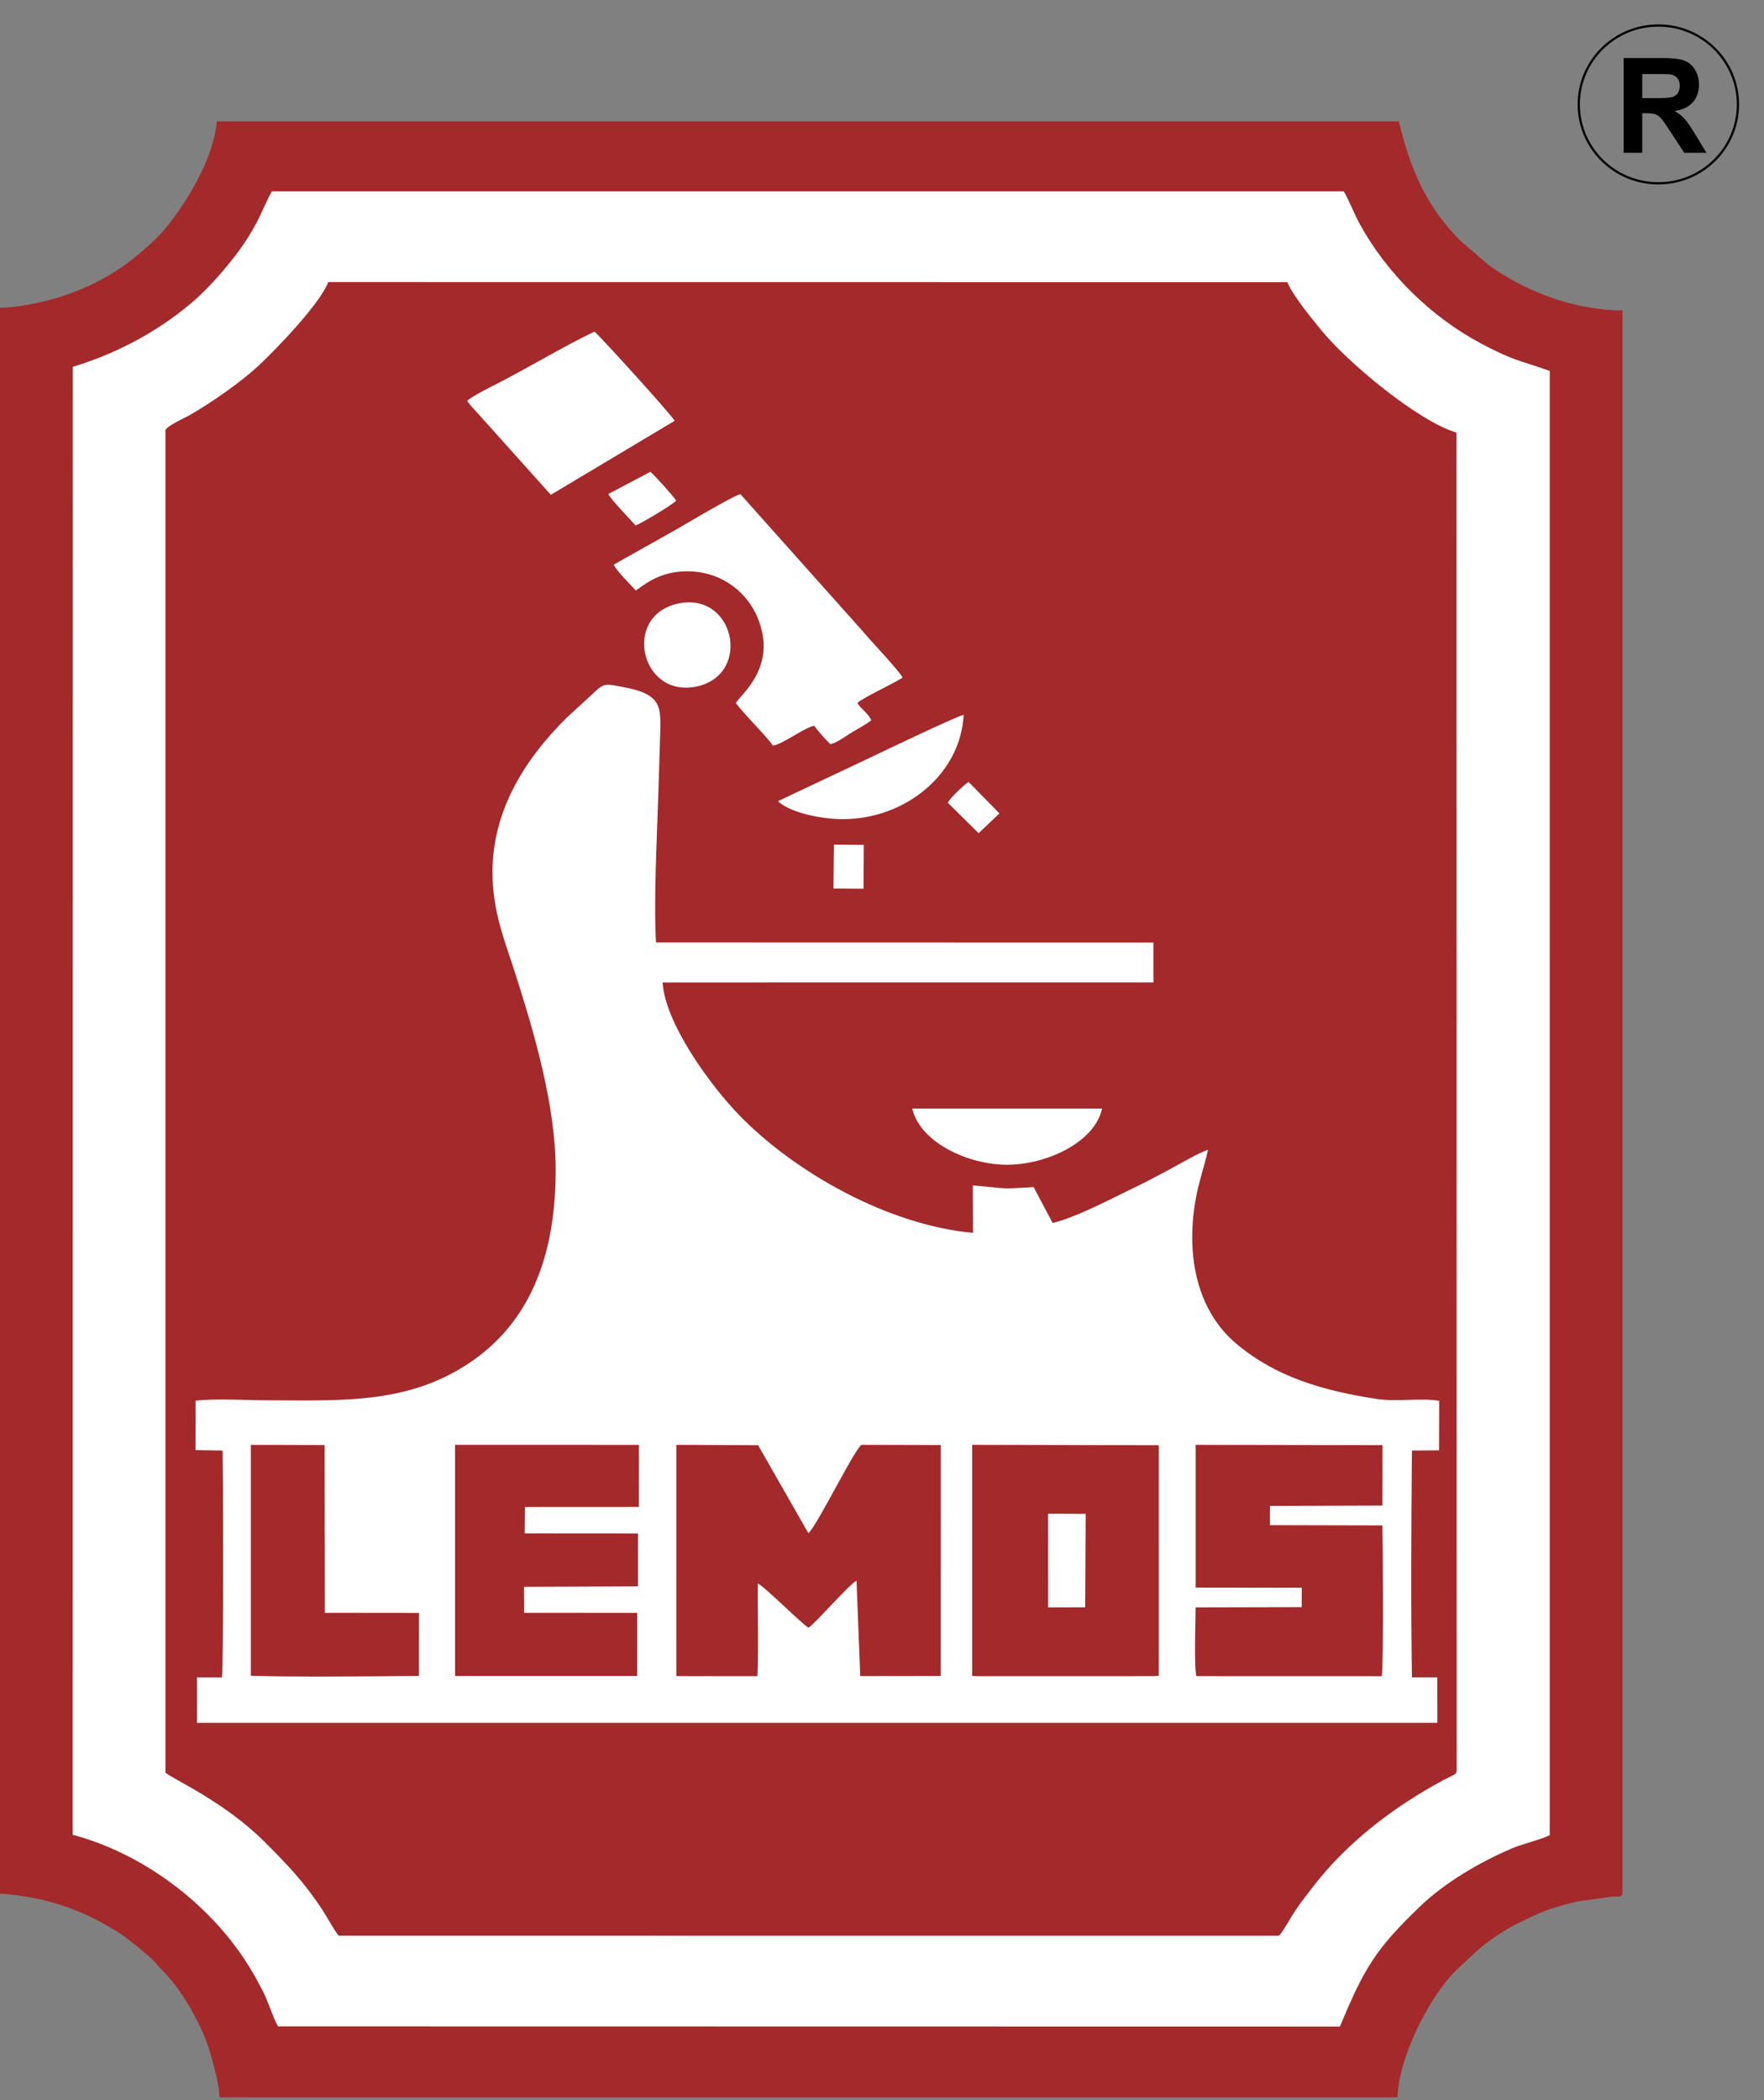
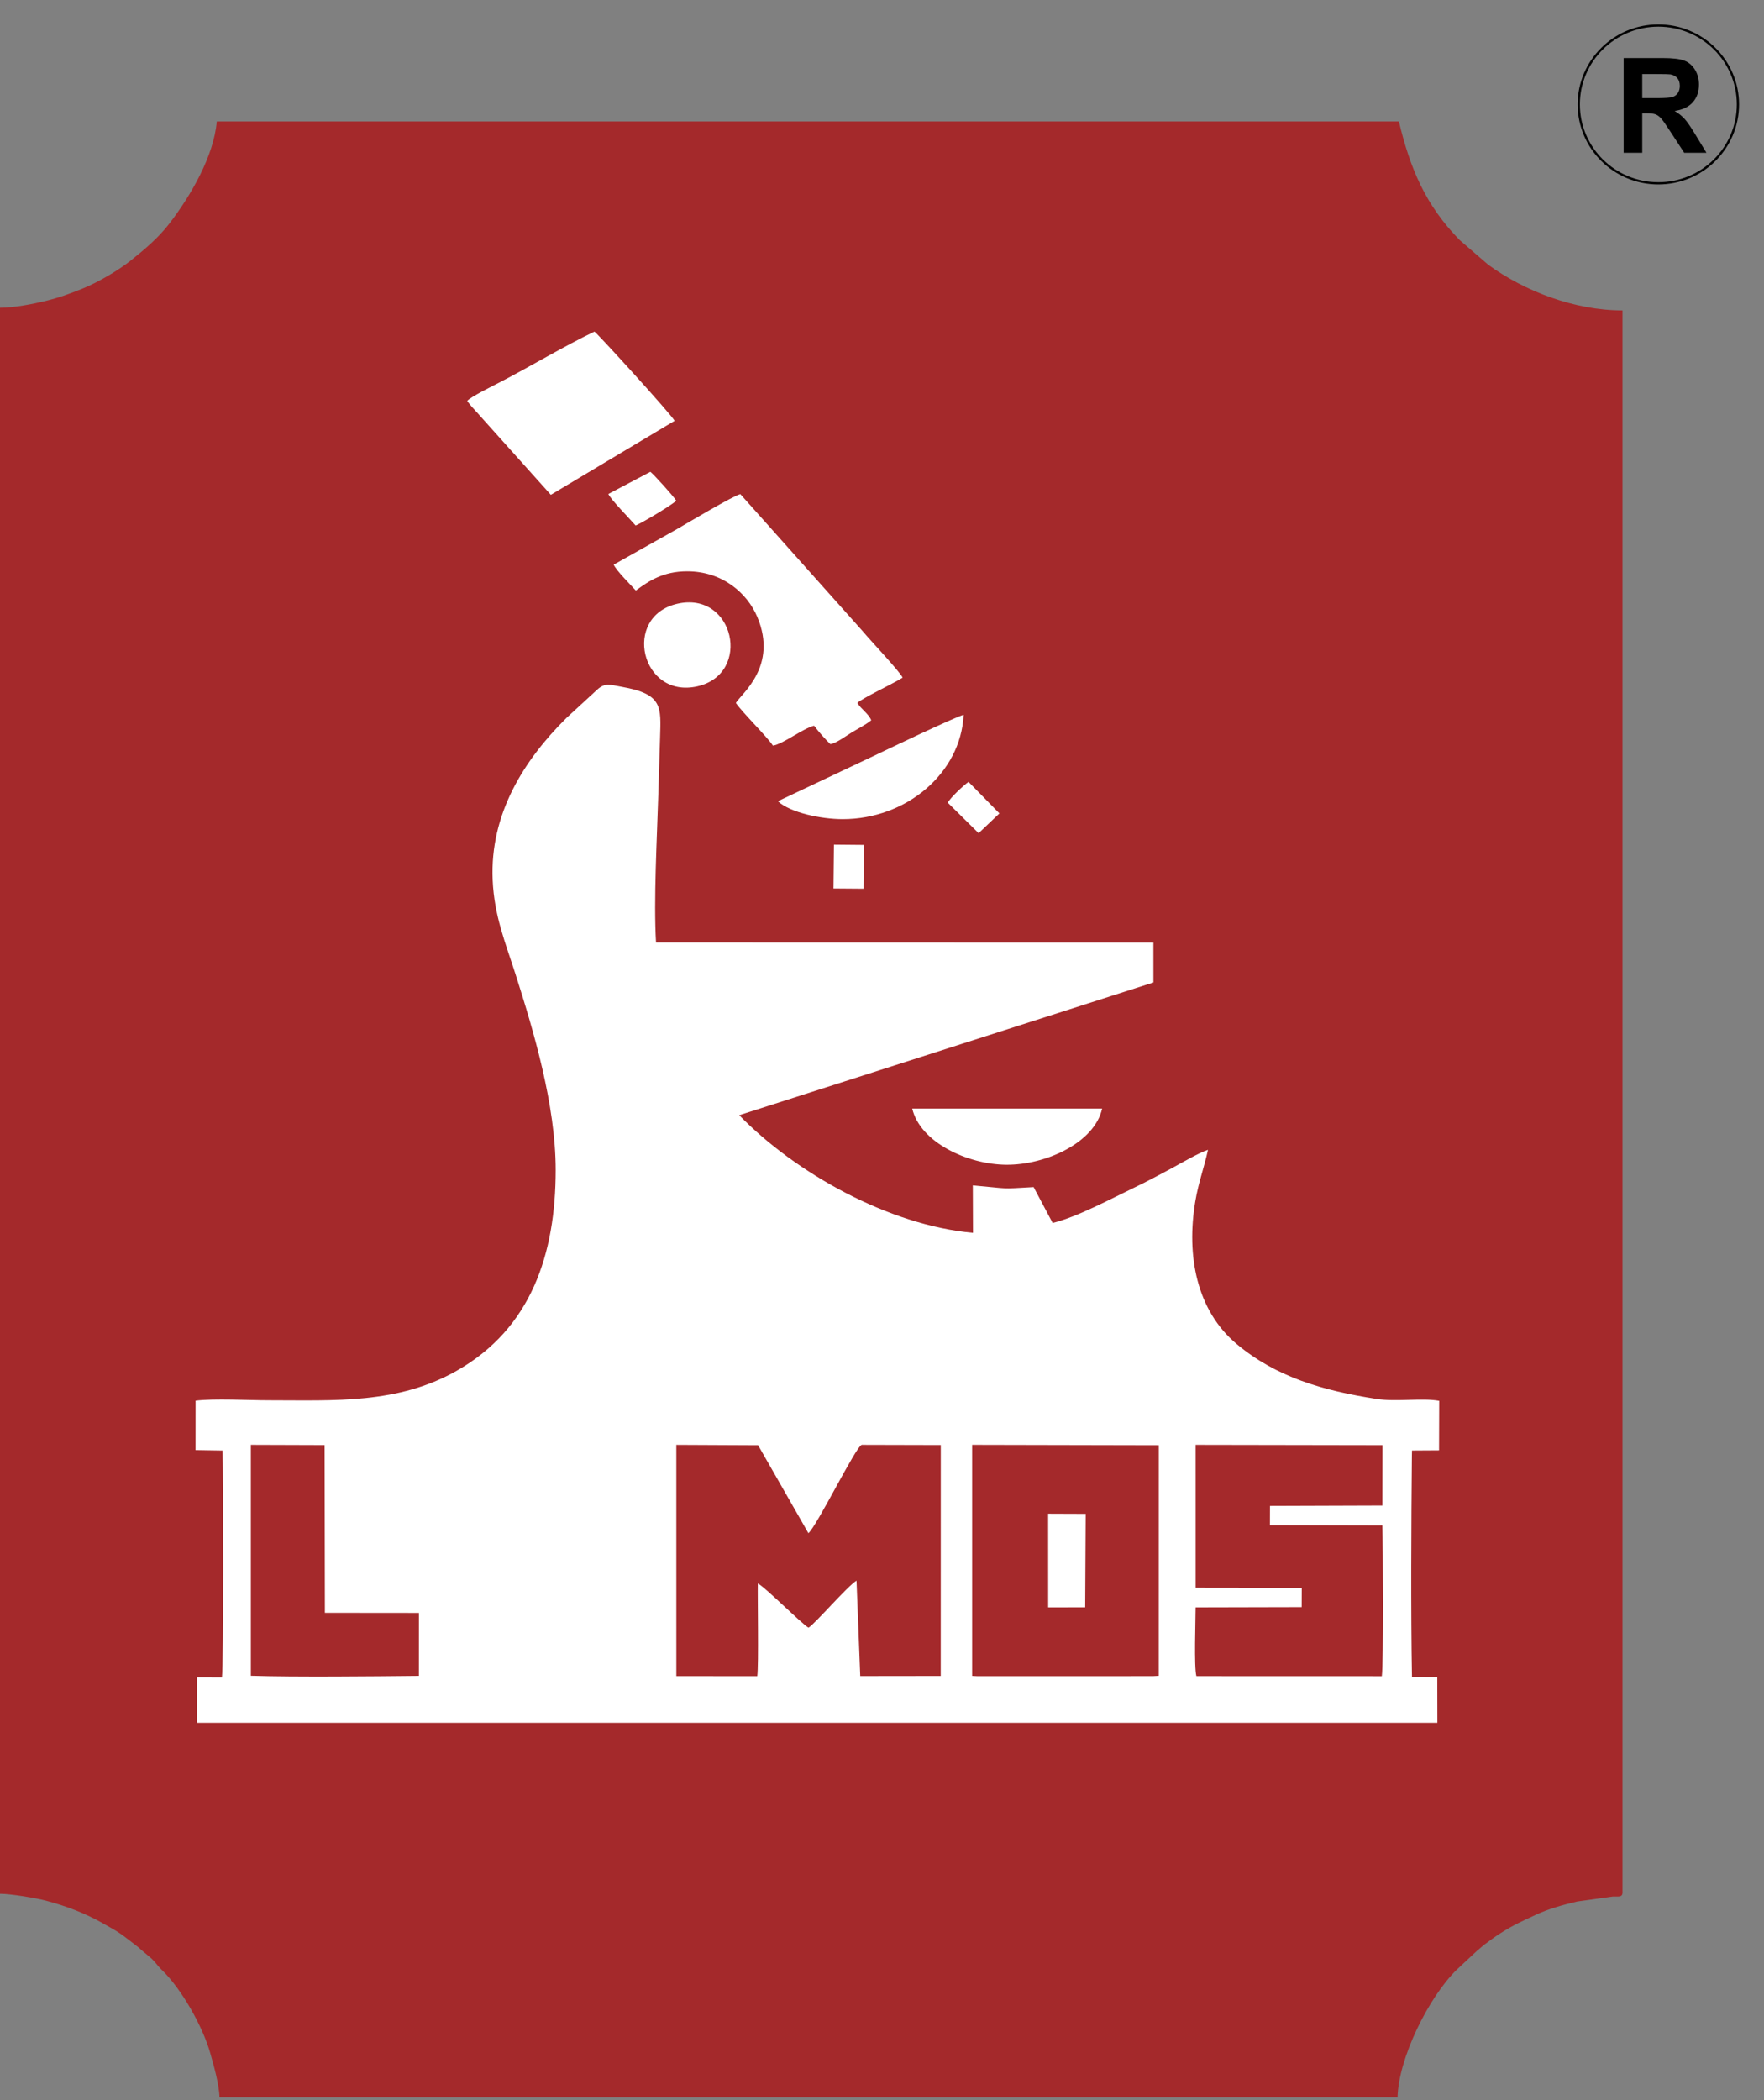
<svg xmlns="http://www.w3.org/2000/svg" width="100%" height="100%" viewBox="0 0 562 669" version="1.1" xml:space="preserve" style="fill-rule:evenodd;clip-rule:evenodd;stroke-miterlimit:22.926;">
  <rect x="0" y="0" width="562" height="669" fill="#808080" stroke="none" />
  <g transform="matrix(1,0,0,1,-27.975,-59.783)">
    <path d="M27.975,157.827L27.975,663.094C31.393,663.094 39.431,664.437 42.66,665.296C49.135,667.018 54.917,669.218 60.577,672.398C66.129,675.517 65.937,675.408 70.924,679.256C71.996,680.084 72.238,680.256 73.266,681.209L75.6,683.17C77.468,684.714 77.902,685.777 79.553,687.366C85.827,693.403 92.555,705.335 94.967,713.865C95.934,717.284 97.816,723.756 97.911,727.947L473.223,727.947C473.506,715.547 483.023,696.205 492.001,687.352L498.666,681.139C499.695,680.355 500.053,679.91 501.016,679.194C502.662,677.967 504.174,676.83 506.056,675.634C510.37,672.894 512.981,671.805 517.385,669.734C521.173,667.953 525.981,666.586 530.47,665.547L541.879,663.963C543.476,663.931 544.897,664.311 544.897,662.669L544.897,158.675C529.638,158.675 513.658,152.554 502.073,144.087L493.088,136.324C482.168,125.253 477.232,113.452 473.658,98.484L97.042,98.484C96.104,109.483 88.792,122.047 82.03,130.886C78.538,135.452 74.284,139.051 69.776,142.666C65.689,145.943 59.233,149.711 54.289,151.714C50.212,153.366 46.813,154.614 42.31,155.709C38.61,156.608 32.449,157.827 27.975,157.827" style="fill:rgb(164,41,43);" />
-     <path d="M51.162,176.649L51.123,644.285C73.992,650.404 94.324,666.318 106.112,684.337C108.293,687.67 109.926,690.641 111.87,694.398C113.224,697.015 115.451,703.763 116.589,705.333L454.85,705.389C462.622,686.834 466.059,680.882 480.39,667.118C488.152,659.663 499.121,653.143 509.661,648.629C512.945,647.222 519.17,645.771 521.71,644.402L521.714,177.964C511.584,174.341 510.335,174.814 499.789,169.198C483.848,160.71 469.758,146.851 461.13,131.044C459.447,127.961 457.793,123.615 456.092,120.745L114.612,120.744C113.063,123.338 111.413,127.509 109.849,130.484C108.164,133.69 106.189,136.842 104.09,139.696C100.385,144.733 94.665,151.35 89.888,155.503C80.186,163.94 67.235,171.775 51.162,176.649" style="fill:white;" />
-     <path d="M80.683,196.824L80.683,624.52C83.346,626.694 99.564,633.858 112.264,646.542C119.458,653.728 124.931,659.459 130.597,668.076C132.371,670.775 134.021,674.055 135.847,676.455L435.432,676.475C436.774,675.131 439.428,670.265 440.586,668.548C442.471,665.754 444.389,663.296 446.418,660.676C457.35,646.566 472.044,635.365 487.822,626.895C488.648,626.452 489.36,626.118 490.111,625.74C491.713,624.933 492.061,624.976 492.061,623.249L492.002,197.601C479.606,193.896 457.052,175.036 448.749,164.756C445.976,161.322 439.879,153.996 438.11,149.676L132.54,149.648C130.018,156.471 115.789,171.248 110.109,176.508C104.738,181.482 95.236,188.14 88.29,192.097C86.761,192.969 81.207,195.409 80.683,196.824" style="fill:rgb(164,41,43);" />
-     <path d="M205.01,432.502C205.01,459.281 197.217,483.014 173.469,496.481C154.712,507.119 134.706,505.88 113.55,505.88C107.037,505.88 96.29,505.259 90.285,506.006L90.274,521.754L98.895,521.889C99.099,529.985 99.223,590.09 98.686,594.177L90.744,594.16L90.738,608.617L485.915,608.617L485.886,594.151L477.823,594.13C477.436,573.097 477.592,544.932 477.795,523.636L477.829,521.88L486.445,521.828L486.496,506.055C480.993,505.059 472.877,506.424 466.666,505.47C449.404,502.822 434.536,498.461 422.01,487.988C409.158,477.243 405.918,459.771 408.779,442.566C409.796,436.453 411.659,431.572 412.834,426.09C410.215,426.861 403.612,430.698 400.816,432.207C396.776,434.388 393.063,436.353 388.876,438.358C381.898,441.698 371.223,447.462 363.343,449.395L357.283,437.967C346.057,438.615 349.959,438.48 337.908,437.419L337.962,452.532C311.145,450.136 281.295,433.402 263.489,415.051C254.313,405.593 239.891,385.848 239.073,372.772L395.448,372.771L395.443,360.063L236.982,360.026C236.186,346.68 237.302,326.328 237.706,312.966C237.89,306.873 238.092,300.874 238.271,294.738C238.559,284.891 239.15,280.914 226.093,278.591C222.193,277.897 220.719,277.221 218.239,279.49L208.407,288.534C194.842,302.001 184.024,319.124 184.933,340.111C185.433,351.646 189.049,360.213 192.22,370.152C198.002,388.29 205.01,411.739 205.01,432.502" style="fill:white;" />
+     <path d="M205.01,432.502C205.01,459.281 197.217,483.014 173.469,496.481C154.712,507.119 134.706,505.88 113.55,505.88C107.037,505.88 96.29,505.259 90.285,506.006L90.274,521.754L98.895,521.889C99.099,529.985 99.223,590.09 98.686,594.177L90.744,594.16L90.738,608.617L485.915,608.617L485.886,594.151L477.823,594.13C477.436,573.097 477.592,544.932 477.795,523.636L477.829,521.88L486.445,521.828L486.496,506.055C480.993,505.059 472.877,506.424 466.666,505.47C449.404,502.822 434.536,498.461 422.01,487.988C409.158,477.243 405.918,459.771 408.779,442.566C409.796,436.453 411.659,431.572 412.834,426.09C410.215,426.861 403.612,430.698 400.816,432.207C396.776,434.388 393.063,436.353 388.876,438.358C381.898,441.698 371.223,447.462 363.343,449.395L357.283,437.967C346.057,438.615 349.959,438.48 337.908,437.419L337.962,452.532C311.145,450.136 281.295,433.402 263.489,415.051L395.448,372.771L395.443,360.063L236.982,360.026C236.186,346.68 237.302,326.328 237.706,312.966C237.89,306.873 238.092,300.874 238.271,294.738C238.559,284.891 239.15,280.914 226.093,278.591C222.193,277.897 220.719,277.221 218.239,279.49L208.407,288.534C194.842,302.001 184.024,319.124 184.933,340.111C185.433,351.646 189.049,360.213 192.22,370.152C198.002,388.29 205.01,411.739 205.01,432.502" style="fill:white;" />
    <path d="M243.45,593.755L269.241,593.778C269.709,590.024 269.311,568.878 269.411,564.248C271.437,565.088 283.521,577.233 285.566,578.322C287.752,576.971 297.907,565.134 300.858,563.333L302.045,593.743L327.687,593.71L327.703,520.135L302.509,520.072C300.599,520.66 288.254,545.932 285.522,548.214L269.504,520.196L243.444,520.074L243.45,593.755Z" style="fill:rgb(164,41,43);" />
    <path d="M337.691,593.696L339.431,593.777L395.25,593.764L397.159,593.662L397.171,520.197L337.691,520.069L337.691,593.696Z" style="fill:rgb(164,41,43);" />
    <path d="M408.895,565.557L442.709,565.603L442.684,571.77L408.893,571.849C408.886,576.109 408.347,590.727 409.138,593.763L468.217,593.781C468.782,589.705 468.578,552.145 468.386,545.744L432.567,545.658L432.585,539.531L468.402,539.412L468.437,520.175L408.891,520.071L408.895,565.557Z" style="fill:rgb(164,41,43);" />
-     <path d="M172.948,591.882L172.981,593.7L230.974,593.699L230.984,573.604L194.976,573.581L194.938,565.304L231.247,565.15L231.247,548.314L195.14,548.29L195.217,539.876L231.522,539.857L231.531,520.079L172.948,520.068L172.948,591.882Z" style="fill:rgb(164,41,43);" />
    <path d="M223.491,239.669C224.441,241.704 228.845,246.016 230.551,247.915C234.672,244.849 239.295,241.788 246.907,241.788C258.097,241.788 266.046,248.695 269.269,256.377C275.842,272.038 264.24,280.737 262.409,283.72C264.514,286.793 272.575,294.696 274.216,297.318C277.591,296.765 283.569,291.955 287.343,290.97C288.511,292.58 290.825,295.227 292.518,296.84C294.394,296.571 297.519,294.237 299.198,293.205C301.222,291.961 303.897,290.625 305.552,289.23C304.541,286.953 302.418,285.852 301.135,283.72C302.489,282.276 312.692,277.506 315.538,275.666C314.873,273.954 304.927,263.428 302.859,260.909L263.847,217.199C261.677,217.66 246.728,226.554 243.607,228.366L223.491,239.669Z" style="fill:white;" />
    <path d="M107.896,593.648C121.991,594.083 146.686,593.832 161.441,593.681L161.451,573.612L131.481,573.583L131.389,520.147L107.894,520.071L107.896,593.648Z" style="fill:rgb(164,41,43);" />
    <path d="M176.833,187.499C177.414,188.47 179.257,190.451 180.04,191.29L203.467,217.415L242.901,193.848C241.905,191.85 218.116,165.782 217.368,165.421C208.101,169.836 196.88,176.567 187.055,181.657C185.605,182.406 177.815,186.239 176.833,187.499" style="fill:white;" />
    <path d="M275.86,315.087C279.839,318.705 289.589,320.734 296.426,320.74C316.662,320.757 334.07,306.172 334.987,287.51C332.675,287.98 309.502,299.08 305.465,301.018L276.122,314.876C276.062,314.92 275.942,315.012 275.86,315.087" style="fill:white;" />
    <path d="M379.102,412.947L318.607,412.939C321.128,423.707 336.211,430.738 348.548,430.838C361.218,430.94 376.728,423.774 379.102,412.947" style="fill:white;" />
    <path d="M243.74,252.126C226.063,256.205 232.219,282.517 250.175,278.424C267.671,274.436 261.912,247.934 243.74,252.126" style="fill:white;" />
    <path d="M361.912,571.842L373.708,571.838L373.873,542.057L361.898,542.013L361.912,571.842Z" style="fill:white;" />
    <path d="M221.787,217.158C222.634,219.007 228.76,225.19 230.485,227.204C232.721,226.238 241.996,220.723 243.417,219.289C242.76,218.111 236.366,211.008 235.178,210.092L221.787,217.158Z" style="fill:white;" />
    <path d="M293.517,342.829L303.099,342.902L303.18,328.946L293.663,328.857L293.517,342.829Z" style="fill:white;" />
    <path d="M329.938,315.511L339.759,325.211L346.383,318.916L336.542,308.872C334.863,310.049 330.598,314.068 329.938,315.511" style="fill:white;" />
    <ellipse cx="556.316" cy="93.049" rx="25.357" ry="25.135" style="fill:none;stroke:black;stroke-width:0.71px;" />
    <path d="M545.255,108.454L545.255,78.273L557.727,78.273C560.863,78.273 563.142,78.544 564.563,79.086C565.985,79.628 567.123,80.592 567.976,81.979C568.83,83.365 569.257,84.95 569.257,86.734C569.257,88.999 568.61,90.869 567.316,92.344C566.021,93.82 564.087,94.75 561.51,95.134C562.791,95.903 563.849,96.747 564.683,97.666C565.517,98.586 566.642,100.219 568.056,102.566L571.64,108.454L564.553,108.454L560.269,101.887C558.748,99.54 557.706,98.061 557.146,97.45C556.585,96.84 555.992,96.421 555.365,96.195C554.737,95.968 553.744,95.855 552.383,95.855L551.182,95.855L551.182,108.454L545.255,108.454ZM551.181,91.037L555.565,91.037C558.408,91.037 560.182,90.913 560.89,90.666C561.597,90.419 562.151,89.994 562.551,89.39C562.951,88.786 563.152,88.031 563.152,87.125C563.152,86.109 562.888,85.29 562.361,84.665C561.834,84.04 561.09,83.646 560.13,83.481C559.65,83.413 558.208,83.378 555.806,83.378L551.182,83.378L551.182,91.037L551.181,91.037Z" style="fill-rule:nonzero;" />
  </g>
</svg>